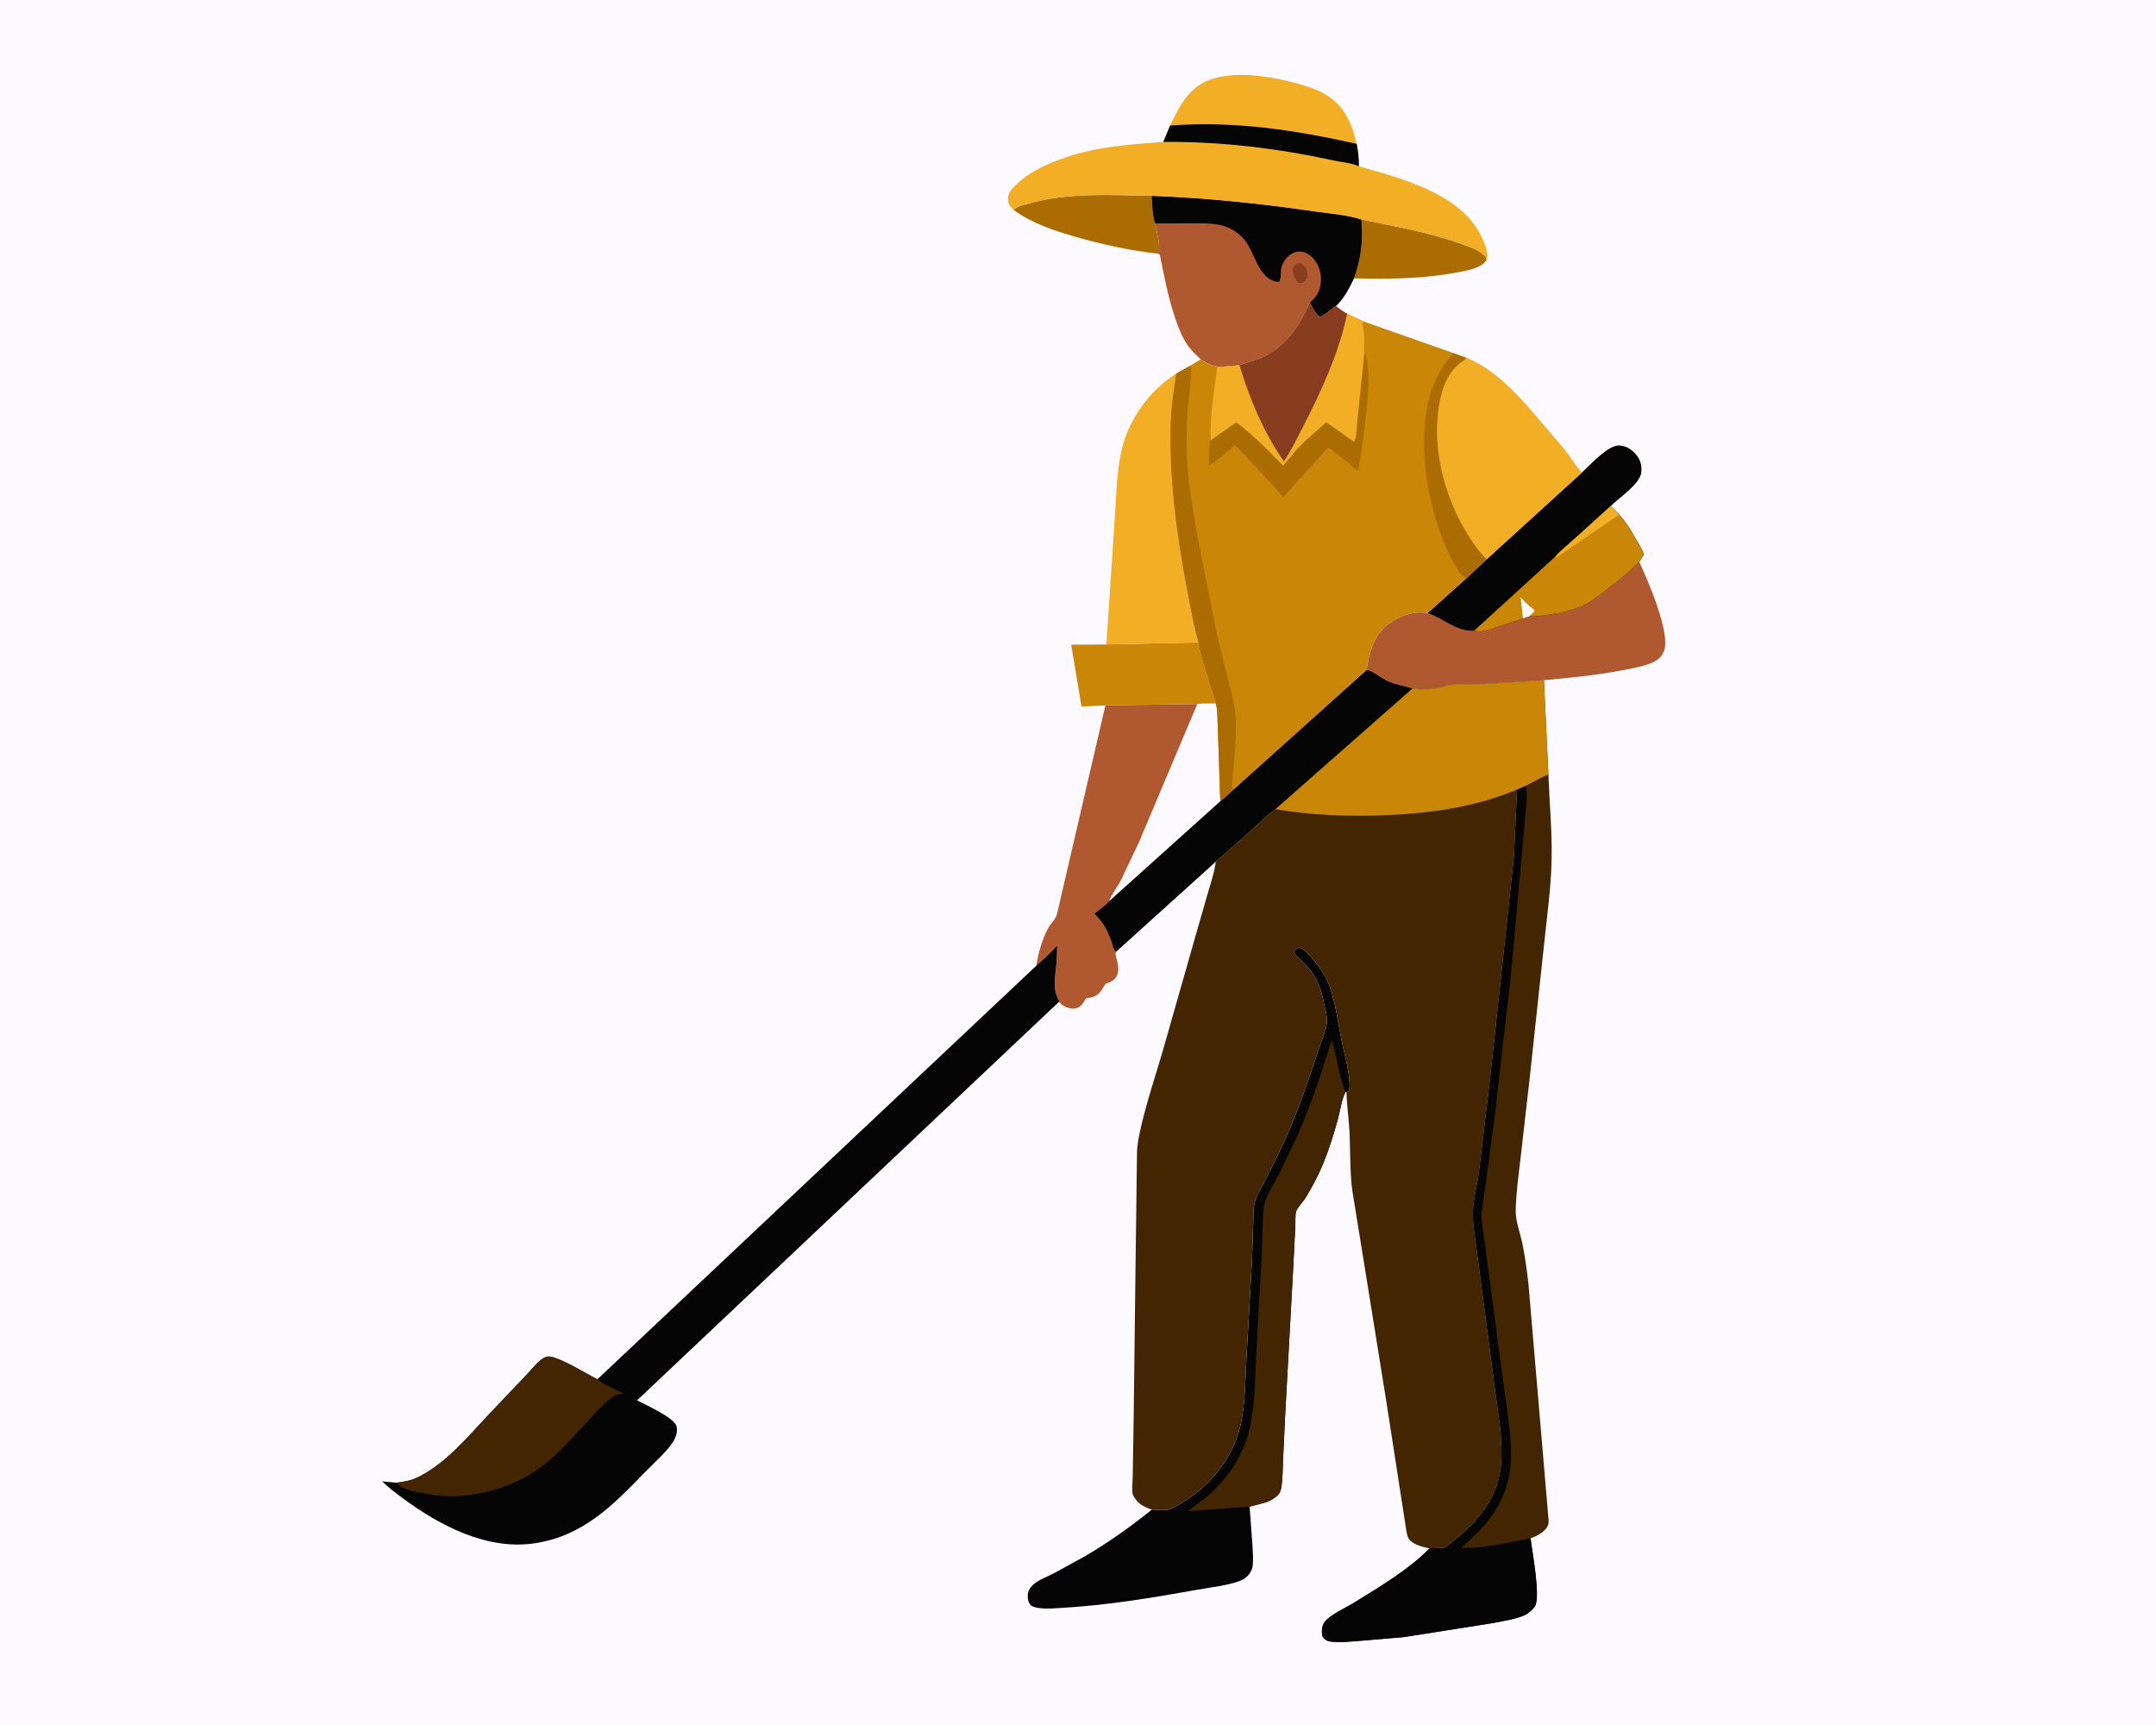
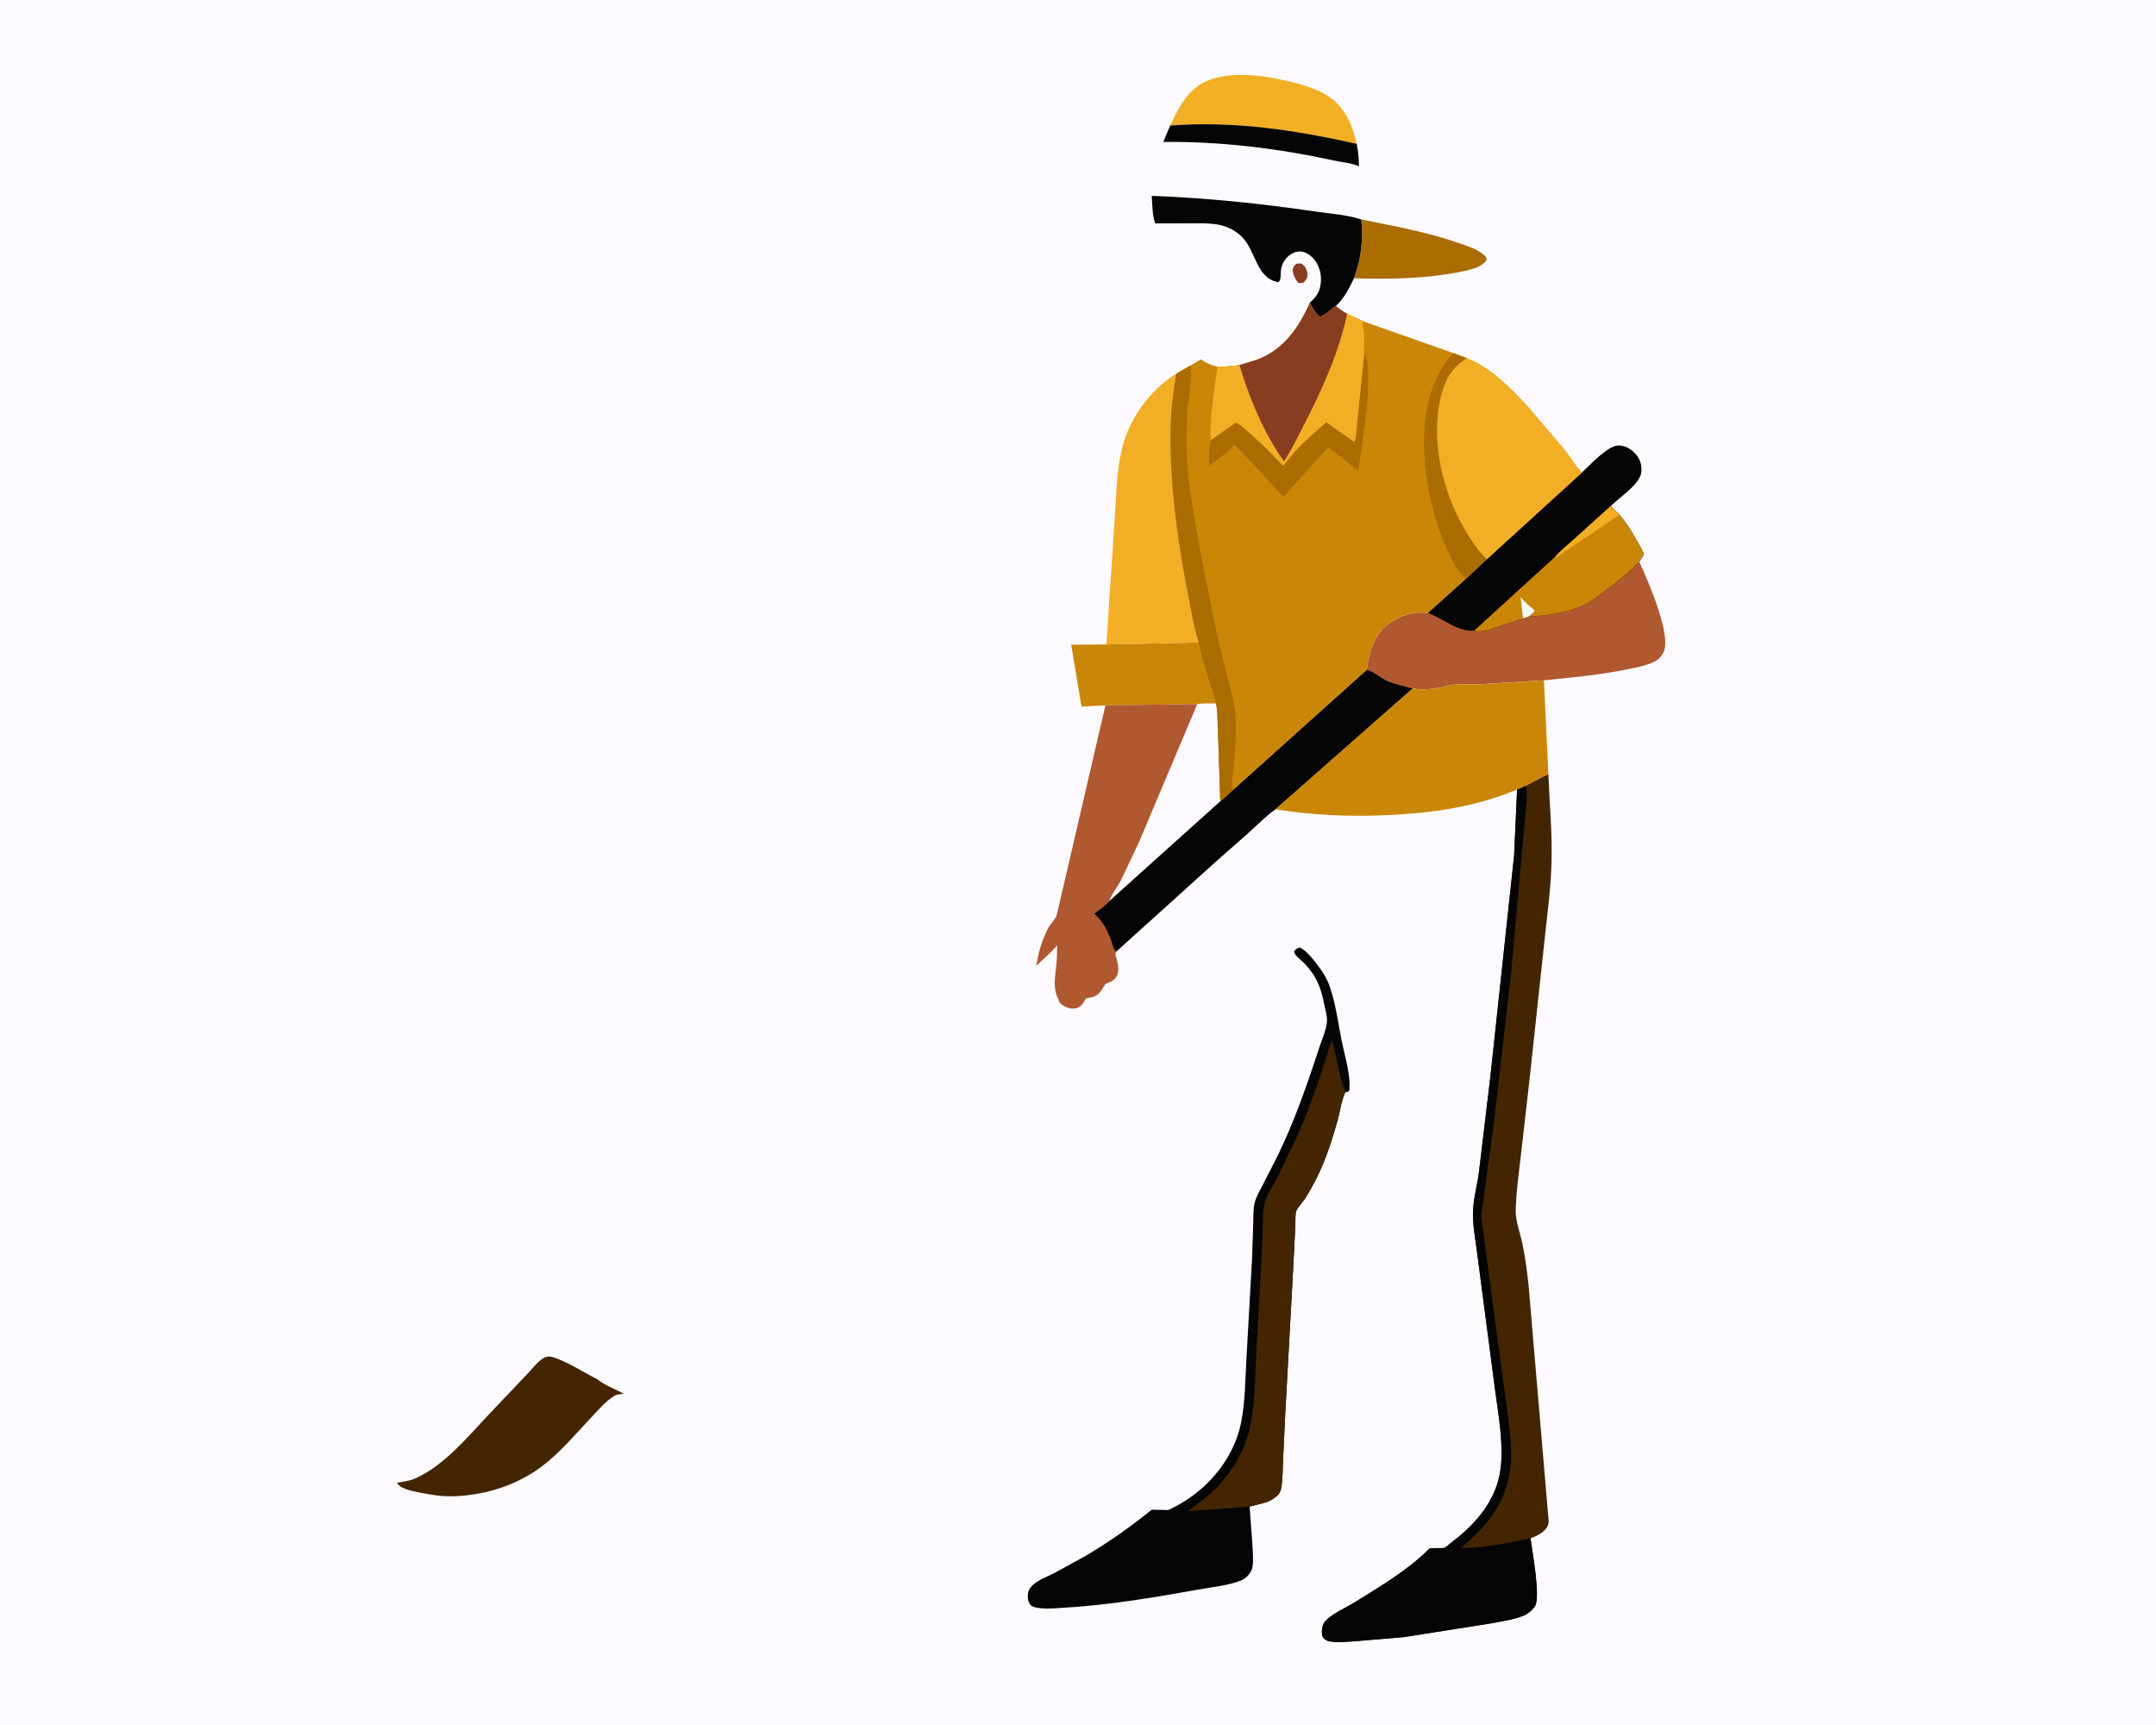
<svg xmlns="http://www.w3.org/2000/svg" version="1.1" style="display: block;" viewBox="0 0 2048 1638" width="1280" height="1024">
  <path transform="translate(0,0)" fill="rgb(252,250,255)" d="M -0 -0 L 2048 0 L 2048 1638 L -0 1638 L -0 -0 z" />
  <path transform="translate(0,0)" fill="rgb(171,108,2)" d="M 1293.09 208.256 C 1324.1 214.631 1355.75 220.108 1385.69 230.627 C 1394.68 233.784 1405.3 236.801 1411.77 244.177 L 1412.11 246.852 C 1407.68 253.621 1397.12 255.917 1389.69 257.472 C 1355.71 264.581 1320.72 265.119 1286.15 264.145 C 1292.87 246 1294.96 227.499 1293.09 208.256 z" />
-   <path transform="translate(0,0)" fill="rgb(171,108,2)" d="M 962.968 199.258 L 963.547 198.586 C 966.741 195.57 973.057 194.208 977.293 193.022 C 1014.61 182.58 1055.68 184.993 1094.04 185.817 C 1094.6 193.714 1094.48 204.777 1097.42 212.001 C 1098.47 218.809 1102.36 233.166 1100.7 239.532 L 1099.14 240.618 C 1073.22 237.771 1047.27 232.06 1022.22 224.894 C 1001.95 219.095 980.017 211.925 962.968 199.258 z" />
  <path transform="translate(0,0)" fill="rgb(242,174,37)" d="M 1111.54 119.022 C 1119.86 101.305 1129.07 83.132 1148.57 75.823 C 1171.31 67.301 1200.54 71.437 1223.65 76.913 C 1233.53 79.253 1243.7 81.972 1252.93 86.281 C 1270.2 94.346 1279.12 106.264 1285.36 124.016 L 1288.73 136.414 C 1229.49 123.186 1172.5 114.463 1111.54 119.022 z" />
  <path transform="translate(0,0)" fill="rgb(202,135,7)" d="M 1138.57 609.927 C 1139.6 619.312 1142.91 628.688 1145.65 637.714 L 1155.01 668.03 C 1149.27 668.132 1142.95 667.694 1137.3 668.492 L 1050.05 669.759 L 1027.32 670.896 L 1017.53 612.124 L 1050.96 611.895 L 1138.57 609.927 z" />
  <path transform="translate(0,0)" fill="rgb(242,174,37)" d="M 1117.31 354.689 C 1114.99 370.21 1112.54 385.463 1112.07 401.185 C 1110.43 455.119 1118.13 511.021 1128.38 563.913 C 1131.31 578.994 1134.03 595.28 1138.57 609.927 L 1050.96 611.895 L 1059.13 488.474 C 1060.48 468.278 1060.83 447.271 1065.36 427.498 C 1072.03 398.342 1091.89 370.467 1117.31 354.689 z" />
-   <path transform="translate(0,0)" fill="rgb(176,88,48)" d="M 1094.04 185.817 C 1146.33 187.73 1198.26 193.208 1250 200.768 C 1263.72 202.772 1280.01 203.833 1293.09 208.256 C 1294.96 227.499 1292.87 246 1286.15 264.145 C 1281.43 273.92 1276.95 282.952 1268.92 290.521 C 1267.01 291.195 1264.61 293.832 1262.97 295.137 C 1260.17 297.358 1257.17 299.176 1254.09 300.976 C 1249.77 298.252 1246.46 291.824 1244.27 287.284 C 1233.67 311 1219.77 331.51 1194.43 341.293 L 1177.38 346.531 C 1170.36 347.451 1163.62 348.218 1156.52 348.024 C 1150.66 346.784 1145.56 344.593 1140.66 341.147 C 1136.07 336.842 1131.4 332.51 1127.85 327.276 C 1122.46 319.341 1119.22 310.427 1116.14 301.407 C 1109.41 281.67 1105.86 261.861 1101.7 241.5 L 1099.14 240.618 L 1100.7 239.532 C 1102.36 233.166 1098.47 218.809 1097.42 212.001 C 1094.48 204.777 1094.6 193.714 1094.04 185.817 z" />
  <path transform="translate(0,0)" fill="rgb(136,61,33)" d="M 1231.18 250.5 C 1232.43 250.103 1231.99 250.152 1233.19 250.076 C 1235.93 249.901 1236.33 249.913 1238.38 251.888 C 1240.79 254.204 1241.97 257.607 1242 260.905 C 1242.03 263.932 1240.44 265.764 1238.5 267.881 C 1235.76 268.885 1235.64 269.023 1232.87 268.184 C 1230.37 265.054 1227.94 260.118 1228 256 C 1228.04 253.368 1229.51 252.228 1231.18 250.5 z" />
  <path transform="translate(0,0)" fill="rgb(5,5,5)" d="M 1094.04 185.817 C 1146.33 187.73 1198.26 193.208 1250 200.768 C 1263.72 202.772 1280.01 203.833 1293.09 208.256 C 1294.96 227.499 1292.87 246 1286.15 264.145 C 1281.43 273.92 1276.95 282.952 1268.92 290.521 C 1267.01 291.195 1264.61 293.832 1262.97 295.137 C 1260.17 297.358 1257.17 299.176 1254.09 300.976 C 1249.77 298.252 1246.46 291.824 1244.27 287.284 C 1250.54 281.477 1253.66 277.377 1254.62 268.594 C 1255.5 260.608 1253.4 252.396 1248.29 246.145 C 1245.24 242.401 1240.37 238.924 1235.44 238.695 C 1226.14 238.264 1218.46 246.707 1216.93 255.414 C 1216.27 259.17 1217.25 265.342 1214.5 267.84 C 1193.13 264.36 1193.25 238.161 1179.71 224.825 C 1165.41 210.729 1148.9 211.896 1130.29 211.912 L 1097.42 212.001 C 1094.48 204.777 1094.6 193.714 1094.04 185.817 z" />
-   <path transform="translate(0,0)" fill="rgb(242,174,37)" d="M 1111.54 119.022 C 1172.5 114.463 1229.49 123.186 1288.73 136.414 C 1290.19 143.505 1290.84 150.547 1290.83 157.789 C 1330.07 168.903 1384.43 182.719 1405.42 220.941 C 1408.6 226.732 1414.61 239.46 1412.48 246.052 L 1412.11 246.852 L 1411.77 244.177 C 1405.3 236.801 1394.68 233.784 1385.69 230.627 C 1355.75 220.108 1324.1 214.631 1293.09 208.256 C 1280.01 203.833 1263.72 202.772 1250 200.768 C 1198.26 193.208 1146.33 187.73 1094.04 185.817 C 1055.68 184.993 1014.61 182.58 977.293 193.022 C 973.057 194.208 966.741 195.57 963.547 198.586 L 962.968 199.258 C 960.467 197.217 957.901 193.81 957.579 190.5 C 957.168 186.266 958.351 182.738 961.109 179.57 C 971.754 167.347 985.065 160.054 999.879 153.919 C 1034.66 139.515 1068.14 137.404 1105.01 134.571 L 1111.54 119.022 z" />
  <path transform="translate(0,0)" fill="rgb(5,5,5)" d="M 1111.54 119.022 C 1172.5 114.463 1229.49 123.186 1288.73 136.414 C 1290.19 143.505 1290.84 150.547 1290.83 157.789 C 1284.84 154.718 1273.61 153.677 1266.79 152.198 C 1213.21 140.582 1159.93 134.123 1105.01 134.571 L 1111.54 119.022 z" />
  <path transform="translate(0,0)" fill="rgb(5,5,5)" d="M 1109.77 1434 C 1132.19 1423.76 1151.44 1407.38 1164.56 1386.51 C 1171.04 1376.18 1176.21 1363.97 1178.71 1352 C 1183 1331.46 1182.86 1308.64 1184.14 1287.62 L 1189.3 1195.8 L 1190.42 1161.9 C 1190.63 1155.83 1190.35 1148.83 1191.64 1142.91 C 1192.94 1137 1196.51 1131.03 1199.26 1125.7 L 1213.73 1097.34 C 1229.72 1064.46 1241.88 1029.43 1253.19 994.73 C 1255.59 987.387 1259.76 978.135 1260.47 970.564 C 1260.93 965.752 1259.09 959.792 1258.16 955.065 C 1256.04 944.278 1253.76 935.39 1247.86 925.962 C 1244.96 921.335 1241.34 917.049 1237.44 913.231 C 1234.33 910.184 1230.15 907.782 1229.19 903.5 C 1231.18 901.214 1231.51 900.702 1234.5 899.726 C 1240.91 902.178 1247.69 911.487 1252.03 917.025 C 1256.59 922.848 1260.5 929.424 1262.98 936.416 C 1268.74 952.65 1271.07 971.273 1274.44 988.194 C 1277.3 1002.58 1283.42 1021.52 1281.63 1035.87 L 1279.05 1037.31 L 1278.16 1036.84 C 1274.28 1044.51 1273.04 1054.93 1270.73 1063.33 C 1266.86 1077.43 1262.45 1091.44 1256.92 1104.98 C 1252.28 1116.32 1246.52 1127 1240.19 1137.46 C 1238.03 1141.02 1232.37 1146.79 1231.22 1150.26 C 1230.18 1153.43 1230.65 1159.88 1230.46 1163.34 L 1228.6 1200.83 L 1220.89 1341.92 L 1218.76 1386.77 C 1218.4 1394.78 1218.49 1403.15 1217.39 1411.07 C 1217 1413.94 1216.32 1417.09 1214.3 1419.28 C 1211.28 1422.55 1206.72 1425.32 1202.5 1426.76 L 1187 1430.79 L 1189.68 1466.9 C 1190.02 1473.61 1190.77 1481.33 1189.8 1487.96 C 1189.39 1490.7 1187.82 1493.41 1186.06 1495.5 C 1184.07 1497.88 1181.62 1499.85 1178.71 1500.98 C 1166.4 1505.78 1150.94 1507.33 1137.94 1509.64 C 1095.41 1517.22 1052.17 1524.49 1009 1526.93 C 1000.78 1527.4 986.783 1528.94 979.5 1524.87 C 976.912 1522.08 976.249 1519.29 976.287 1515.5 C 976.33 1511.13 977.956 1508.26 981.045 1505.31 C 986.189 1500.41 994.854 1497.29 1001.21 1494.04 L 1031.09 1477.64 C 1053.36 1464.55 1073.98 1449.86 1094.07 1433.7 L 1109.77 1434 z" />
  <path transform="translate(0,0)" fill="rgb(67,38,1)" d="M 1128.41 1435.07 C 1134.59 1430.11 1141.25 1425.78 1147.29 1420.62 C 1157.69 1411.74 1167.01 1400.65 1174.02 1388.9 C 1180.2 1378.54 1185.11 1366.28 1187.6 1354.47 C 1192.3 1332.25 1192.11 1308.18 1193.34 1285.52 L 1198.43 1194.2 L 1199.51 1162.66 C 1199.74 1156.56 1199.59 1149.96 1200.97 1144 C 1203.14 1134.6 1209.93 1124.82 1214.33 1116.22 L 1232.95 1077.2 C 1245.82 1048.01 1255.51 1017.94 1265.04 987.538 C 1270.01 1002.98 1271.39 1020.74 1277.63 1035.6 L 1278.16 1036.84 C 1274.28 1044.51 1273.04 1054.93 1270.73 1063.33 C 1266.86 1077.43 1262.45 1091.44 1256.92 1104.98 C 1252.28 1116.32 1246.52 1127 1240.19 1137.46 C 1238.03 1141.02 1232.37 1146.79 1231.22 1150.26 C 1230.18 1153.43 1230.65 1159.88 1230.46 1163.34 L 1228.6 1200.83 L 1220.89 1341.92 L 1218.76 1386.77 C 1218.4 1394.78 1218.49 1403.15 1217.39 1411.07 C 1217 1413.94 1216.32 1417.09 1214.3 1419.28 C 1211.28 1422.55 1206.72 1425.32 1202.5 1426.76 L 1187 1430.79 L 1128.41 1435.07 z" />
  <path transform="translate(0,0)" fill="rgb(176,88,48)" d="M 1502.63 448.644 C 1510.42 441.759 1527.35 422.559 1537.95 423.006 C 1544.6 423.286 1549.9 426.658 1554.08 431.599 C 1558.16 436.432 1559.66 442.079 1559.03 448.294 C 1557.86 459.697 1537.92 472.276 1530.04 480.429 L 1538.14 488.689 C 1545.05 496.526 1549.81 504.427 1554.86 513.511 C 1557.16 517.633 1560.12 522.009 1561.5 526.529 L 1557.1 533.35 C 1564.74 549.62 1587.19 601.009 1580.67 618.121 C 1578.46 623.929 1574.23 627.343 1568.61 629.585 C 1559.86 633.077 1549.84 634.717 1540.59 636.514 C 1516.17 641.261 1491.33 643.431 1466.6 645.929 L 1407.16 649.603 C 1398.31 650.031 1389.29 649.354 1380.5 650.069 C 1376.63 650.384 1372.49 652.026 1368.62 652.802 C 1360.22 654.489 1350.34 655.228 1341.88 653.703 C 1334.08 651.437 1326 650.073 1318.5 646.898 C 1311.96 644.129 1304.74 637.31 1298.25 636.008 L 1298.47 634.285 C 1300.78 618.313 1305.75 601.963 1319.31 592.132 C 1329.92 584.443 1343.28 579.999 1356.24 582.056 L 1392.67 549.293 L 1412.4 530.84 L 1502.63 448.644 z" />
  <path transform="translate(0,0)" fill="rgb(5,5,5)" d="M 1502.63 448.644 C 1510.42 441.759 1527.35 422.559 1537.95 423.006 C 1544.6 423.286 1549.9 426.658 1554.08 431.599 C 1558.16 436.432 1559.66 442.079 1559.03 448.294 C 1557.86 459.697 1537.92 472.276 1530.04 480.429 L 1538.14 488.689 C 1545.05 496.526 1549.81 504.427 1554.86 513.511 C 1557.16 517.633 1560.12 522.009 1561.5 526.529 L 1557.1 533.35 C 1546.6 544.097 1535.97 552.548 1523.96 561.5 C 1517.77 566.117 1511.62 571.182 1504.59 574.476 C 1490.91 580.885 1469.93 584.866 1454.81 585.13 L 1452.5 585.137 L 1446.73 587.167 L 1419.81 596.112 C 1414.11 597.943 1406.26 600.712 1400.34 598.78 C 1383.66 599.858 1371.18 587.092 1356.24 582.056 L 1392.67 549.293 L 1412.4 530.84 L 1502.63 448.644 z" />
  <path transform="translate(0,0)" fill="rgb(202,135,7)" d="M 1477.35 528.508 C 1482.69 522.485 1489.61 517.043 1495.59 511.588 L 1530.04 480.429 L 1538.14 488.689 C 1545.05 496.526 1549.81 504.427 1554.86 513.511 C 1557.16 517.633 1560.12 522.009 1561.5 526.529 L 1557.1 533.35 C 1546.6 544.097 1535.97 552.548 1523.96 561.5 C 1517.77 566.117 1511.62 571.182 1504.59 574.476 C 1490.91 580.885 1469.93 584.866 1454.81 585.13 L 1452.5 585.137 L 1446.73 587.167 L 1419.81 596.112 C 1414.11 597.943 1406.26 600.712 1400.34 598.78 L 1477.35 528.508 z" />
  <path transform="translate(0,0)" fill="rgb(252,250,255)" d="M 1446.73 587.167 L 1444.45 567.058 C 1448.45 571.757 1452.62 575.444 1457.5 579.211 L 1457.54 580.5 L 1452.5 585.137 L 1446.73 587.167 z" />
  <path transform="translate(0,0)" fill="rgb(242,174,37)" d="M 1477.35 528.508 C 1482.69 522.485 1489.61 517.043 1495.59 511.588 L 1530.04 480.429 L 1538.14 488.689 L 1478.46 529.267 L 1477.35 528.508 z" />
  <path transform="translate(0,0)" fill="rgb(176,88,48)" d="M 1298.25 636.008 C 1304.74 637.31 1311.96 644.129 1318.5 646.898 C 1326 650.073 1334.08 651.437 1341.88 653.703 L 1211.6 768.425 C 1202.46 774.72 1194.44 783.144 1186.2 790.564 L 1154.85 818.186 L 1060.12 903.727 C 1058.99 906.87 1060.54 909.66 1061.3 912.872 C 1063.19 920.908 1062.98 928.514 1054.66 932.486 L 1050.01 934.33 C 1046.47 940.102 1044.27 945.163 1037.26 946.96 L 1031.5 948.045 L 1030.91 949.132 C 1028.81 952.943 1026.71 956.29 1022.16 957.389 C 1017.55 958.504 1012.84 956.932 1009.06 954.306 C 1007.77 953.41 1006.92 952.546 1005.99 951.301 C 1005.87 949.899 1006.06 950.228 1005.53 949.249 C 999.821 938.794 1002.25 928.165 1003.36 916.864 C 1003.99 910.48 1004.1 904.038 1004.26 897.628 C 998.286 904.695 991.172 910.787 984.379 917.048 C 986.338 904.742 989.631 893.103 995.301 881.966 C 997.73 877.195 1003.3 872.512 1004.18 867.34 L 1050.05 669.759 L 1137.3 668.492 C 1142.95 667.694 1149.27 668.132 1155.01 668.03 C 1156.82 675.082 1156.39 683.214 1156.84 690.504 L 1159.19 760.933 L 1171.31 750.013 L 1298.25 636.008 z" />
  <path transform="translate(0,0)" fill="rgb(252,250,255)" d="M 1137.3 668.492 C 1142.95 667.694 1149.27 668.132 1155.01 668.03 C 1156.82 675.082 1156.39 683.214 1156.84 690.504 L 1159.19 760.933 L 1053.43 855.996 C 1055.92 849.025 1061.5 842.2 1064.99 835.5 L 1081.96 799.629 L 1137.3 668.492 z" />
  <path transform="translate(0,0)" fill="rgb(5,5,5)" d="M 1298.25 636.008 C 1304.74 637.31 1311.96 644.129 1318.5 646.898 C 1326 650.073 1334.08 651.437 1341.88 653.703 L 1211.6 768.425 C 1202.46 774.72 1194.44 783.144 1186.2 790.564 L 1154.85 818.186 L 1060.12 903.727 C 1057.64 901.497 1056.91 897.064 1055.85 893.956 C 1054.22 889.195 1052.12 884.537 1049.67 880.141 C 1047.01 875.37 1043.4 871.514 1039.67 867.566 C 1043.87 864.205 1049.17 860.751 1052.73 856.786 L 1053.43 855.996 L 1159.19 760.933 L 1171.31 750.013 L 1298.25 636.008 z" />
  <path transform="translate(0,0)" fill="rgb(67,38,1)" d="M 1448.98 746.181 L 1448.98 746.128 C 1456.24 742.655 1463.36 738.088 1470.82 735.223 C 1471.88 763.202 1474.61 791.018 1473.81 819.055 C 1473.05 845.47 1469.35 871.51 1466.62 897.743 L 1452.94 1025 L 1444.52 1098.64 C 1442.59 1115.52 1440.14 1132.67 1439.78 1149.67 C 1439.57 1159.58 1444.27 1171.63 1446.24 1181.45 C 1448.83 1194.29 1450.61 1207.47 1452 1220.5 L 1470.59 1438.74 C 1471.21 1444.6 1471.95 1448.3 1467.5 1452.92 C 1463.85 1456.7 1458.77 1459.17 1453.86 1460.89 C 1455.34 1472.87 1463.9 1517.88 1457.78 1525.88 C 1455.02 1529.49 1451.41 1532.64 1447.18 1534.38 C 1438.2 1538.07 1427.04 1539.56 1417.5 1541.49 L 1333.36 1554.76 L 1292.43 1558.22 C 1283.26 1558.92 1272.29 1560.14 1263.17 1558.87 C 1260.96 1558.56 1259.34 1557.39 1257.64 1556.02 C 1256.52 1555.11 1256.02 1553.42 1255.85 1552 C 1255.32 1547.59 1256 1542.75 1259.07 1539.37 C 1265.17 1532.66 1278.68 1526.7 1286.59 1521.8 C 1311.08 1506.63 1337.55 1491.05 1357.95 1470.52 C 1359.56 1470.27 1361.24 1470.29 1362.86 1470.22 C 1365.16 1470.1 1370.61 1470.53 1372.5 1469.72 C 1373.79 1469.17 1375.87 1467.05 1377.02 1466.17 C 1381.97 1462.37 1386.85 1458.52 1391.46 1454.32 C 1409.84 1437.62 1423.34 1417.26 1425.75 1391.98 C 1427.93 1369.04 1423.53 1344.57 1420.45 1321.87 L 1403.86 1195.31 C 1402.29 1181.59 1399.2 1166.66 1399.15 1152.92 C 1399.1 1140.35 1403.22 1125.66 1404.88 1113 L 1415.77 1021.83 L 1438.24 812.603 L 1441.09 749.636 L 1448.98 746.181 z" />
  <path transform="translate(0,0)" fill="rgb(5,5,5)" d="M 1441.09 749.636 L 1448.98 746.181 C 1451.68 751.927 1449.44 765.412 1449.14 772.267 L 1435.33 925 L 1418.71 1069.55 L 1407.43 1151.65 C 1406.84 1157.62 1408.2 1163.82 1408.94 1169.74 L 1413.59 1204.21 L 1424.72 1287.89 L 1432.28 1343.69 C 1434.43 1360.64 1436.77 1379.13 1434.39 1396.13 C 1429.81 1428.92 1411.94 1449.32 1387.72 1470.12 C 1410.67 1470.19 1431.55 1465.33 1453.86 1460.89 C 1455.34 1472.87 1463.9 1517.88 1457.78 1525.88 C 1455.02 1529.49 1451.41 1532.64 1447.18 1534.38 C 1438.2 1538.07 1427.04 1539.56 1417.5 1541.49 L 1333.36 1554.76 L 1292.43 1558.22 C 1283.26 1558.92 1272.29 1560.14 1263.17 1558.87 C 1260.96 1558.56 1259.34 1557.39 1257.64 1556.02 C 1256.52 1555.11 1256.02 1553.42 1255.85 1552 C 1255.32 1547.59 1256 1542.75 1259.07 1539.37 C 1265.17 1532.66 1278.68 1526.7 1286.59 1521.8 C 1311.08 1506.63 1337.55 1491.05 1357.95 1470.52 C 1359.56 1470.27 1361.24 1470.29 1362.86 1470.22 C 1365.16 1470.1 1370.61 1470.53 1372.5 1469.72 C 1373.79 1469.17 1375.87 1467.05 1377.02 1466.17 C 1381.97 1462.37 1386.85 1458.52 1391.46 1454.32 C 1409.84 1437.62 1423.34 1417.26 1425.75 1391.98 C 1427.93 1369.04 1423.53 1344.57 1420.45 1321.87 L 1403.86 1195.31 C 1402.29 1181.59 1399.2 1166.66 1399.15 1152.92 C 1399.1 1140.35 1403.22 1125.66 1404.88 1113 L 1415.77 1021.83 L 1438.24 812.603 L 1441.09 749.636 z" />
-   <path transform="translate(0,0)" fill="rgb(5,5,5)" d="M 984.379 917.048 C 991.172 910.787 998.286 904.695 1004.26 897.628 C 1004.1 904.038 1003.99 910.48 1003.36 916.864 C 1002.25 928.165 999.821 938.794 1005.53 949.249 C 1006.06 950.228 1005.87 949.899 1005.99 951.301 L 605.17 1329.82 C 613.346 1334.38 640.587 1346.01 642.68 1354.67 C 643.944 1359.9 641.815 1365.7 638.879 1369.98 C 631.998 1380.03 621.009 1389.49 612.49 1398.28 C 581.948 1429.77 554.188 1458.27 508.732 1465.48 C 463.016 1472.73 417.82 1448.91 382.14 1422.5 C 375.58 1417.64 368.844 1412.6 363.075 1406.81 L 376.972 1408.1 C 383.139 1407.06 389.25 1406.41 395 1403.78 C 421.905 1391.51 443.505 1365.51 463.41 1344.21 L 501.415 1304.23 C 505.895 1299.54 512.647 1290.41 518.803 1288.6 C 521.668 1287.76 524.216 1288.42 526.944 1289.38 C 540.601 1294.15 554.509 1303.25 567.439 1309.88 L 984.379 917.048 z" />
  <path transform="translate(0,0)" fill="rgb(67,38,1)" d="M 376.972 1408.1 C 383.139 1407.06 389.25 1406.41 395 1403.78 C 421.905 1391.51 443.505 1365.51 463.41 1344.21 L 501.415 1304.23 C 505.895 1299.54 512.647 1290.41 518.803 1288.6 C 521.668 1287.76 524.216 1288.42 526.944 1289.38 C 540.601 1294.15 554.509 1303.25 567.439 1309.88 C 574.509 1315.68 584.597 1319.09 592.612 1323.71 C 589.325 1323.87 586.198 1324 583.313 1325.77 C 574.973 1330.91 568.247 1339.1 561.562 1346.15 C 545.93 1362.64 531.072 1380.77 512.585 1394.15 C 495.305 1406.65 474.402 1415.01 453.443 1418.61 C 438.919 1421.1 424.322 1422.07 409.764 1419.39 C 402.999 1418.14 384.897 1415.73 379.905 1411.21 C 378.933 1410.33 377.684 1409.21 376.972 1408.1 z" />
  <path transform="translate(0,0)" fill="rgb(202,135,7)" d="M 1177.38 346.531 L 1194.43 341.293 C 1219.77 331.51 1233.67 311 1244.27 287.284 C 1246.46 291.824 1249.77 298.252 1254.09 300.976 C 1257.17 299.176 1260.17 297.358 1262.97 295.137 C 1264.61 293.832 1267.01 291.195 1268.92 290.521 C 1272.4 293.263 1275.74 295.641 1279.62 297.815 L 1295.75 305.272 L 1380.79 335.218 L 1392.98 339.774 C 1416.52 349.504 1434.62 367.753 1451.44 386.291 L 1486.17 426.959 C 1491.75 433.932 1496.37 442.381 1502.63 448.644 L 1412.4 530.84 L 1392.67 549.293 L 1356.24 582.056 C 1343.28 579.999 1329.92 584.443 1319.31 592.132 C 1305.75 601.963 1300.78 618.313 1298.47 634.285 L 1298.25 636.008 L 1171.31 750.013 L 1159.19 760.933 L 1156.84 690.504 C 1156.39 683.214 1156.82 675.082 1155.01 668.03 L 1145.65 637.714 C 1142.91 628.688 1139.6 619.312 1138.57 609.927 C 1134.03 595.28 1131.31 578.994 1128.38 563.913 C 1118.13 511.021 1110.43 455.119 1112.07 401.185 C 1112.54 385.463 1114.99 370.21 1117.31 354.689 L 1130.71 347.064 L 1140.66 341.147 C 1145.56 344.593 1150.66 346.784 1156.52 348.024 C 1163.62 348.218 1170.36 347.451 1177.38 346.531 z" />
  <path transform="translate(0,0)" fill="rgb(171,108,2)" d="M 1380.79 335.218 L 1392.98 339.774 L 1392.29 340.647 C 1391.27 341.87 1390.09 342.541 1388.78 343.421 C 1375.66 352.286 1369.87 368.332 1367.28 383.29 C 1359.23 429.618 1374.37 480.553 1401.45 518.332 C 1404.6 522.725 1408.43 527.161 1412.4 530.84 L 1392.67 549.293 C 1390.31 547.468 1388.36 545.571 1386.55 543.209 C 1379.91 534.543 1375.16 523.757 1371.11 513.672 C 1356.91 478.284 1349.12 433.495 1354.25 395.5 C 1356.64 377.858 1361.9 360.784 1372.01 346 C 1374.66 342.131 1377.01 338.082 1380.79 335.218 z" />
  <path transform="translate(0,0)" fill="rgb(171,108,2)" d="M 1296.01 334.836 C 1305.95 350.639 1293.71 425.14 1290.1 447.03 L 1270.89 431.755 C 1267.97 429.465 1264.84 426.479 1261.49 424.896 L 1219.07 471.858 L 1189.43 439.554 C 1184 433.884 1178.74 427.726 1172.84 422.542 C 1165.04 429.731 1157.29 436.316 1148.44 442.212 C 1148.73 435.155 1147.75 424.348 1150.14 417.874 L 1174.18 400.992 C 1179.26 403.991 1183.68 408.31 1188.15 412.165 C 1199.04 421.569 1208.77 431.659 1218.73 442.005 C 1223.88 436.672 1228.11 430.482 1233.28 425.11 C 1241.59 416.462 1250.91 408.871 1259.75 400.778 L 1286.37 419.466 C 1288.72 414.499 1288.64 405.096 1289.29 399.451 L 1296.01 334.836 z" />
  <path transform="translate(0,0)" fill="rgb(242,174,37)" d="M 1279.62 297.815 L 1295.75 305.272 L 1294.09 306.535 C 1295.22 312.285 1295.9 317.741 1295.96 323.594 C 1295.99 326.471 1295.17 332.281 1296.01 334.836 L 1289.29 399.451 C 1288.64 405.096 1288.72 414.499 1286.37 419.466 L 1259.75 400.778 C 1250.91 408.871 1241.59 416.462 1233.28 425.11 C 1228.11 430.482 1223.88 436.672 1218.73 442.005 C 1208.77 431.659 1199.04 421.569 1188.15 412.165 C 1183.68 408.31 1179.26 403.991 1174.18 400.992 L 1150.14 417.874 C 1148.87 395.265 1153.5 370.501 1156.52 348.024 C 1163.62 348.218 1170.36 347.451 1177.38 346.531 C 1187.28 378.825 1200.03 410.116 1219.59 437.88 C 1226.47 427.676 1232.04 415.975 1237.7 405.044 C 1255.06 371.499 1271.77 334.982 1279.62 297.815 z" />
  <path transform="translate(0,0)" fill="rgb(171,108,2)" d="M 1117.31 354.689 L 1130.71 347.064 C 1133.32 352.274 1128.14 384.587 1127.81 392.882 C 1127.1 410.45 1126.62 428.575 1128.27 446.085 C 1130.78 472.769 1135.85 499.783 1140.75 526.139 L 1155.33 599.225 L 1166.5 645.14 C 1169 655.115 1172.23 665.485 1173.28 675.708 C 1174.56 688.181 1173.87 701.039 1173.12 713.529 L 1170.78 739.296 C 1170.53 742.895 1169.83 746.636 1171.31 750.013 L 1159.19 760.933 L 1156.84 690.504 C 1156.39 683.214 1156.82 675.082 1155.01 668.03 L 1145.65 637.714 C 1142.91 628.688 1139.6 619.312 1138.57 609.927 C 1134.03 595.28 1131.31 578.994 1128.38 563.913 C 1118.13 511.021 1110.43 455.119 1112.07 401.185 C 1112.54 385.463 1114.99 370.21 1117.31 354.689 z" />
  <path transform="translate(0,0)" fill="rgb(136,61,33)" d="M 1177.38 346.531 L 1194.43 341.293 C 1219.77 331.51 1233.67 311 1244.27 287.284 C 1246.46 291.824 1249.77 298.252 1254.09 300.976 C 1257.17 299.176 1260.17 297.358 1262.97 295.137 C 1264.61 293.832 1267.01 291.195 1268.92 290.521 C 1272.4 293.263 1275.74 295.641 1279.62 297.815 C 1271.77 334.982 1255.06 371.499 1237.7 405.044 C 1232.04 415.975 1226.47 427.676 1219.59 437.88 C 1200.03 410.116 1187.28 378.825 1177.38 346.531 z" />
  <path transform="translate(0,0)" fill="rgb(242,174,37)" d="M 1392.98 339.774 C 1416.52 349.504 1434.62 367.753 1451.44 386.291 L 1486.17 426.959 C 1491.75 433.932 1496.37 442.381 1502.63 448.644 L 1412.4 530.84 C 1408.43 527.161 1404.6 522.725 1401.45 518.332 C 1374.37 480.553 1359.23 429.618 1367.28 383.29 C 1369.87 368.332 1375.66 352.286 1388.78 343.421 C 1390.09 342.541 1391.27 341.87 1392.29 340.647 L 1392.98 339.774 z" />
-   <path transform="translate(0,0)" fill="rgb(67,38,1)" d="M 1341.88 653.703 C 1350.34 655.228 1360.22 654.489 1368.62 652.802 C 1372.49 652.026 1376.63 650.384 1380.5 650.069 C 1389.29 649.354 1398.31 650.031 1407.16 649.603 L 1466.6 645.929 L 1470.82 735.223 C 1463.36 738.088 1456.24 742.655 1448.98 746.128 L 1448.98 746.181 L 1441.09 749.636 L 1438.24 812.603 L 1415.77 1021.83 L 1404.88 1113 C 1403.22 1125.66 1399.1 1140.35 1399.15 1152.92 C 1399.2 1166.66 1402.29 1181.59 1403.86 1195.31 L 1420.45 1321.87 C 1423.53 1344.57 1427.93 1369.04 1425.75 1391.98 C 1423.34 1417.26 1409.84 1437.62 1391.46 1454.32 C 1386.85 1458.52 1381.97 1462.37 1377.02 1466.17 C 1375.87 1467.05 1373.79 1469.17 1372.5 1469.72 C 1370.61 1470.53 1365.16 1470.1 1362.86 1470.22 C 1361.24 1470.29 1359.56 1470.27 1357.95 1470.52 C 1351.58 1469.1 1344.38 1467.54 1339.5 1462.93 C 1337.02 1460.58 1336.47 1456.68 1335.86 1453.45 L 1316.83 1330.64 L 1295.9 1200.55 L 1284.4 1129.63 C 1282.21 1111.74 1282.78 1093.38 1281.93 1075.38 C 1281.33 1062.68 1279.32 1049.97 1279.05 1037.31 L 1281.63 1035.87 C 1283.42 1021.52 1277.3 1002.58 1274.44 988.194 C 1271.07 971.273 1268.74 952.65 1262.98 936.416 C 1260.5 929.424 1256.59 922.848 1252.03 917.025 C 1247.69 911.487 1240.91 902.178 1234.5 899.726 C 1231.51 900.702 1231.18 901.214 1229.19 903.5 C 1230.15 907.782 1234.33 910.184 1237.44 913.231 C 1241.34 917.049 1244.96 921.335 1247.86 925.962 C 1253.76 935.39 1256.04 944.278 1258.16 955.065 C 1259.09 959.792 1260.93 965.752 1260.47 970.564 C 1259.76 978.135 1255.59 987.387 1253.19 994.73 C 1241.88 1029.43 1229.72 1064.46 1213.73 1097.34 L 1199.26 1125.7 C 1196.51 1131.03 1192.94 1137 1191.64 1142.91 C 1190.35 1148.83 1190.63 1155.83 1190.42 1161.9 L 1189.3 1195.8 L 1184.14 1287.62 C 1182.86 1308.64 1183 1331.46 1178.71 1352 C 1176.21 1363.97 1171.04 1376.18 1164.56 1386.51 C 1151.44 1407.38 1132.19 1423.76 1109.77 1434 L 1094.07 1433.7 C 1088.54 1431.58 1083.13 1429.46 1079.34 1424.67 C 1078.41 1423.5 1076.32 1420.5 1076 1419.08 C 1074.94 1414.31 1075.96 1406.94 1075.99 1401.89 L 1076.94 1342.65 L 1078.82 1188.99 L 1080.06 1093.58 C 1080.29 1087.85 1081.26 1082.1 1082.43 1076.5 C 1087.98 1050.09 1096.85 1024.17 1104.41 998.286 L 1136.36 886.201 L 1147.5 847.49 C 1150.19 838.308 1153.52 828.627 1154.74 819.133 L 1154.85 818.186 L 1186.2 790.564 C 1194.44 783.144 1202.46 774.72 1211.6 768.425 L 1341.88 653.703 z" />
  <path transform="translate(0,0)" fill="rgb(202,135,7)" d="M 1341.88 653.703 C 1350.34 655.228 1360.22 654.489 1368.62 652.802 C 1372.49 652.026 1376.63 650.384 1380.5 650.069 C 1389.29 649.354 1398.31 650.031 1407.16 649.603 L 1466.6 645.929 L 1470.82 735.223 C 1463.36 738.088 1456.24 742.655 1448.98 746.128 L 1448.98 746.181 L 1441.09 749.636 C 1401.62 766.43 1359.58 772.176 1317 774.029 C 1281.71 775.566 1246.48 774.201 1211.6 768.425 L 1341.88 653.703 z" />
</svg>